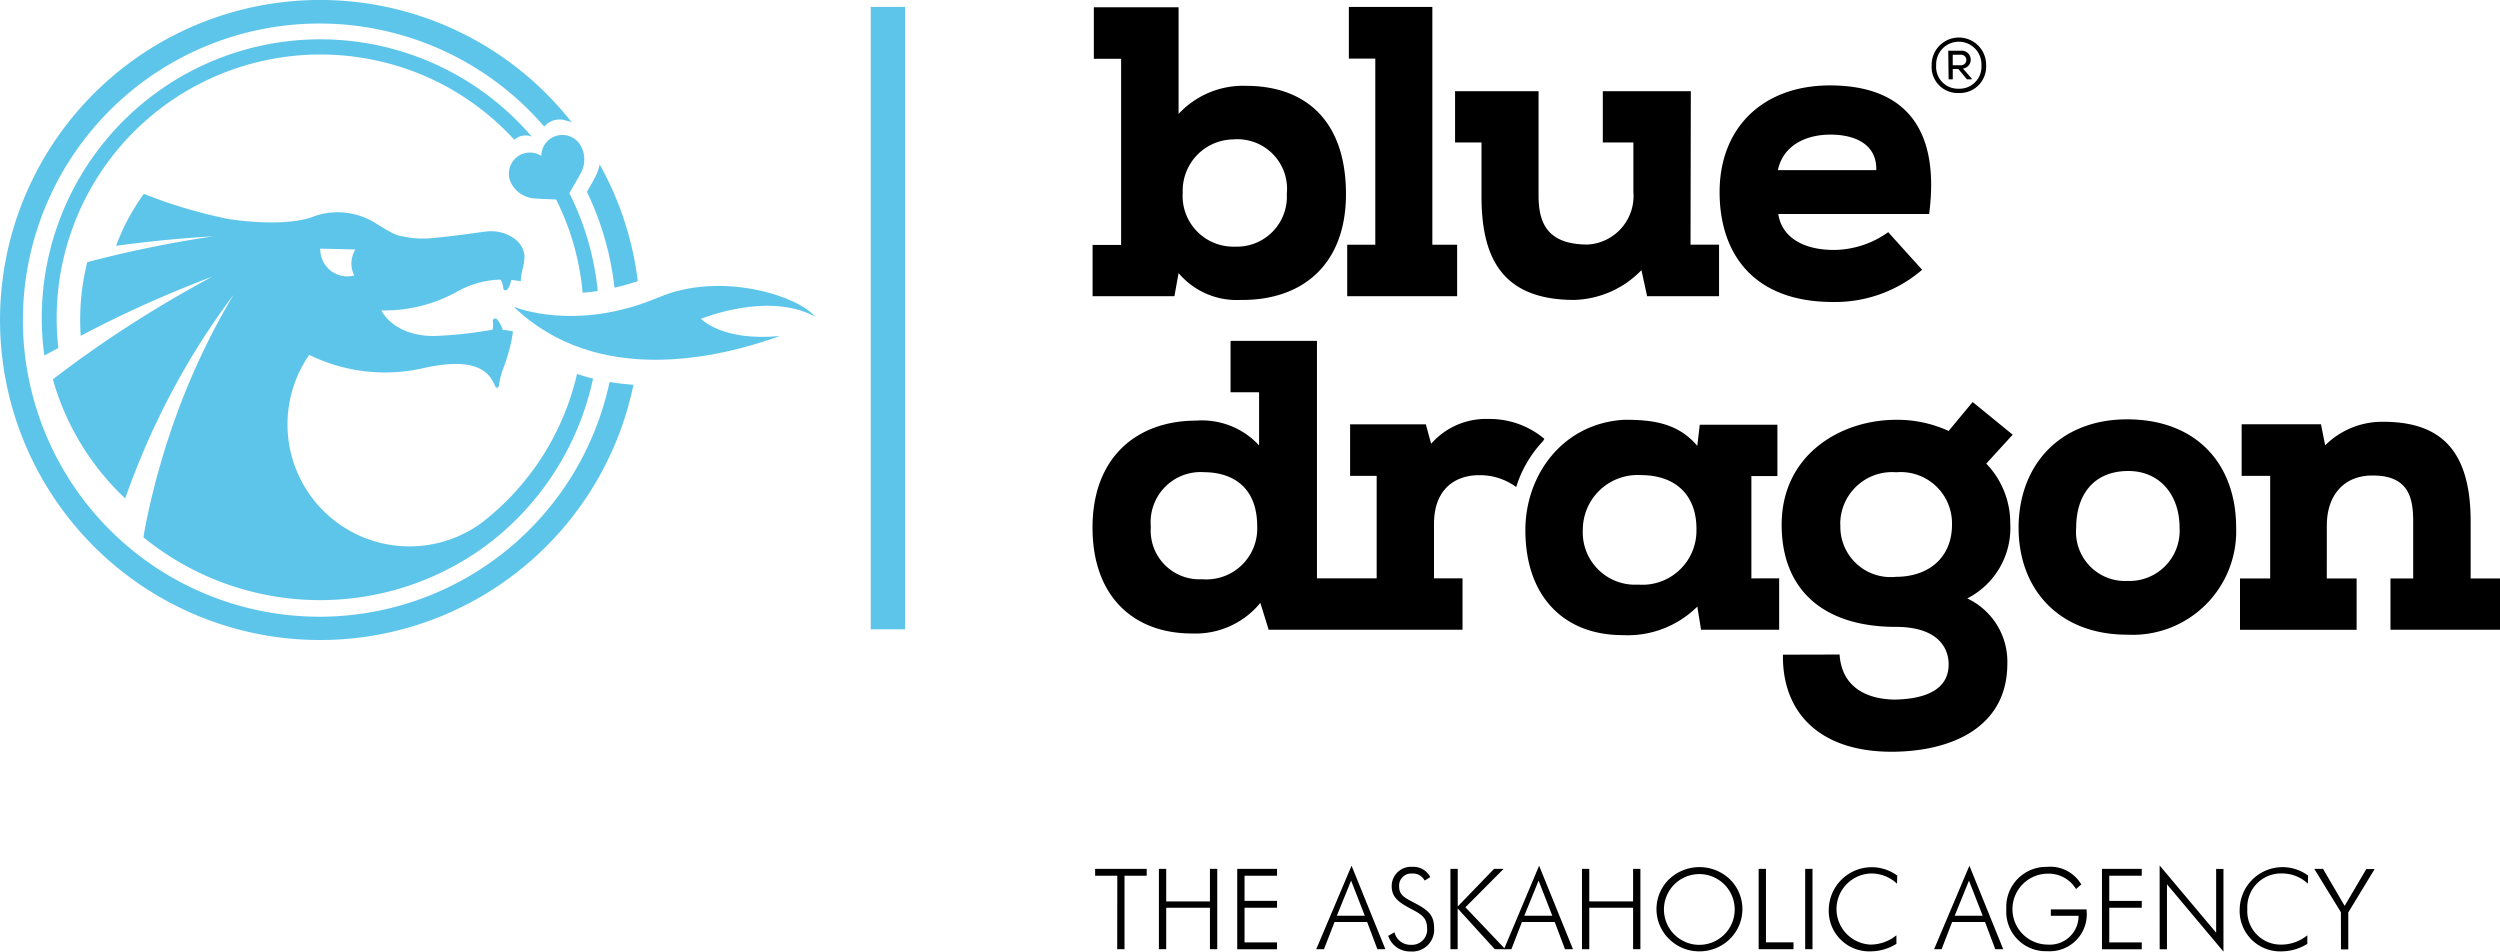
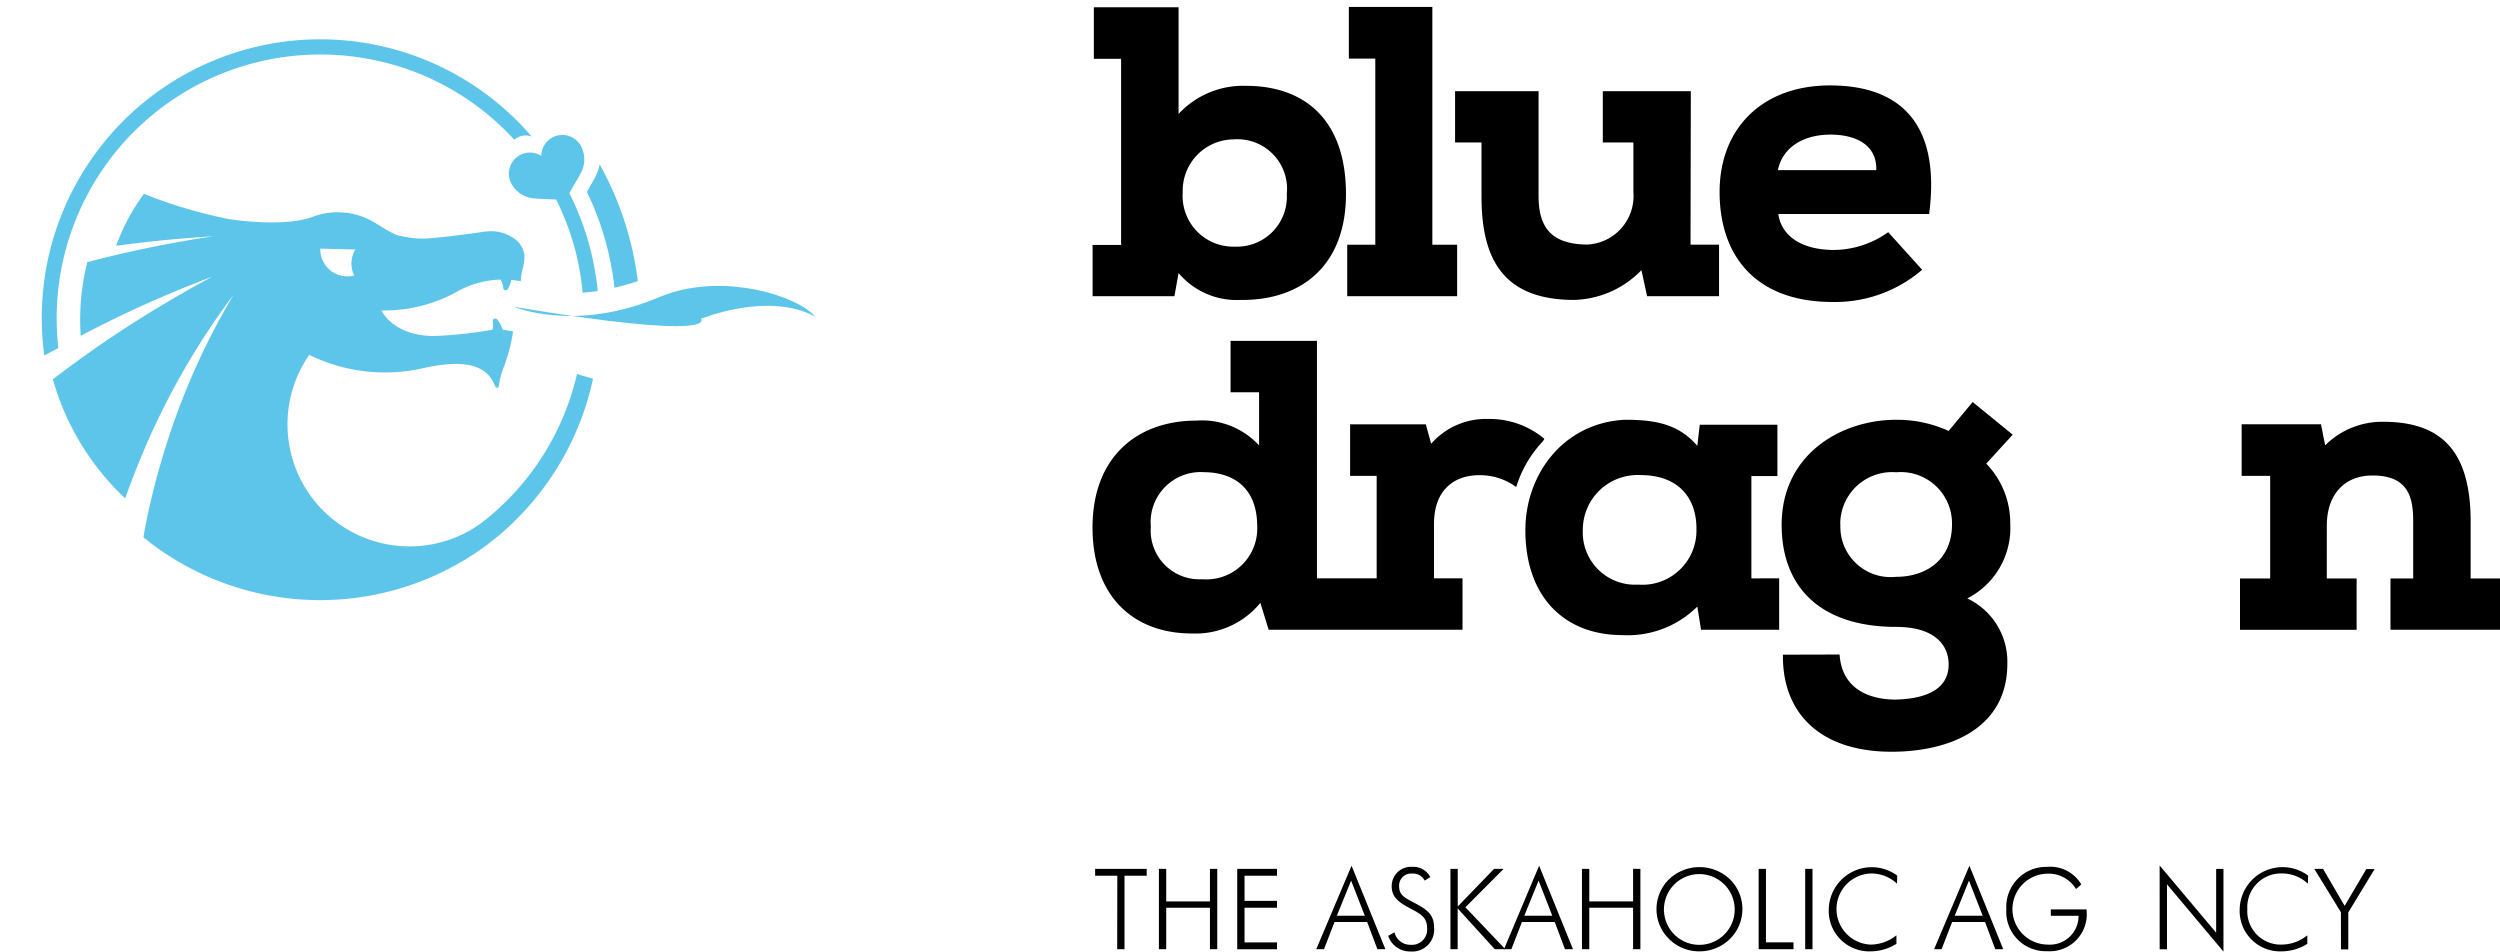
<svg xmlns="http://www.w3.org/2000/svg" width="180.29" height="68.622" viewBox="0 0 180.29 68.622">
  <g id="bluedragon_logo_proposition_onblack_rgb" transform="translate(0 0)">
-     <rect id="Rectangle_4468" data-name="Rectangle 4468" width="2.47" height="44.886" transform="translate(65.266 45.384) rotate(180)" fill="#5dc5ea" />
    <g id="Beeldmerk" transform="translate(0 0)">
      <path id="Path_111" data-name="Path 111" d="M175.512,95.365l-.122-.015V95.4Z" transform="translate(-130.979 -71.221)" fill="#5dc5ea" />
      <path id="Path_112" data-name="Path 112" d="M167.77,47.792c-.132.253-.362.659-.61,1.087a21.278,21.278,0,0,1,1.986,6.913,16.269,16.269,0,0,0,1.684-.476,23.11,23.11,0,0,0-2.751-8.415A3.5,3.5,0,0,1,167.77,47.792Z" transform="translate(-124.833 -35.044)" fill="#5dc5ea" />
-       <path id="Path_113" data-name="Path 113" d="M45.748,27.84a16.718,16.718,0,0,1-1.725-.2,21.389,21.389,0,1,1-4.714-18.42,1.466,1.466,0,0,1,1.56-.436,2.118,2.118,0,0,1,.433.142A23.079,23.079,0,1,0,45.72,27.962.975.975,0,0,0,45.748,27.84Z" transform="translate(-0.063 -0.094)" fill="#5dc5ea" />
-       <path id="Path_114" data-name="Path 114" d="M159.839,83.869s4.841-2,8.227-.16c-1.193-1.464-6.746-3.308-11.282-1.388C150.755,84.874,146.34,83,146.34,83c6.008,5.778,14.763,3.711,19.19,2.107C161.366,85.515,159.839,83.869,159.839,83.869Z" transform="translate(-109.287 -60.877)" fill="#5dc5ea" />
+       <path id="Path_114" data-name="Path 114" d="M159.839,83.869s4.841-2,8.227-.16c-1.193-1.464-6.746-3.308-11.282-1.388C150.755,84.874,146.34,83,146.34,83C161.366,85.515,159.839,83.869,159.839,83.869Z" transform="translate(-109.287 -60.877)" fill="#5dc5ea" />
      <path id="Path_115" data-name="Path 115" d="M146.818,43.093c.332.035.95.046,1.52.079a18.62,18.62,0,0,1,1.91,6.718c.352-.025.714-.063,1.092-.119a20.158,20.158,0,0,0-2.047-7.057c.284-.507.638-1.092.8-1.408a2.047,2.047,0,0,0,.025-2.006,1.52,1.52,0,0,0-2.85.724,1.52,1.52,0,0,0-2.143,2.026A2.043,2.043,0,0,0,146.818,43.093Z" transform="translate(-108.232 -28.782)" fill="#5dc5ea" />
      <path id="Path_116" data-name="Path 116" d="M52.918,68.274a18.907,18.907,0,0,1-6.9,10.753A8.8,8.8,0,0,1,33.606,66.9a12.412,12.412,0,0,0,8.141.978c3.417-.778,4.734-.068,5.261,1.267h0a.342.342,0,0,0,.046.081.117.117,0,0,0,.106.041c.073,0,.114-.061.124-.142a5.486,5.486,0,0,1,.322-1.267,12.458,12.458,0,0,0,.651-2.338c.02-.144,0-.023.023-.157a1.52,1.52,0,0,1,.02-.16h-.028c-.122-.025-.238-.046-.352-.063s-.253-.033-.362-.041a1.991,1.991,0,0,0-.408-.76.17.17,0,0,0-.205-.046.182.182,0,0,0-.1.185,1.576,1.576,0,0,1,0,.534l-.015.073a30.948,30.948,0,0,1-4.243.458c-2.971-.023-3.774-1.847-3.774-1.847a10.842,10.842,0,0,0,5.35-1.294,6.746,6.746,0,0,1,3.235-.93,1.267,1.267,0,0,1,.2.605.185.185,0,0,0,.124.167h.056a.185.185,0,0,0,.139-.086,1.52,1.52,0,0,0,.253-.666s.471.056.692.1a3.785,3.785,0,0,1,.155-.955c.02-.089.035-.175.051-.253a4.36,4.36,0,0,0,.063-.58v-.048a1.722,1.722,0,0,0-.659-1.183A2.862,2.862,0,0,0,46.424,58H46.4l-.172.02c-.043,0-2.2.329-3.876.469a6.444,6.444,0,0,1-1.971-.129h-.023c-.38-.086-.443,0-1.994-.973A5.136,5.136,0,0,0,33.715,57c-2.156.7-5.735.132-5.735.132H27.92a36.143,36.143,0,0,1-4.63-1.244q-.76-.266-1.52-.567a.827.827,0,0,1-.084-.035,15.353,15.353,0,0,0-2.009,3.751c.616-.084,1.239-.162,1.864-.236q2.533-.294,5.147-.451-2.733.408-5.368.975c-.633.137-1.267.279-1.887.428s-1.229.3-1.834.464a17.149,17.149,0,0,0-.507,3.759c-.013.522,0,1.041.035,1.553.527-.281,1.064-.557,1.606-.828s1.089-.54,1.644-.8c1.994-.942,4.078-1.824,6.239-2.645q-3.255,1.755-6.226,3.681c-.532.344-1.054.694-1.57,1.044s-1.013.707-1.52,1.064c-.633.456-1.578,1.155-2.181,1.621a18.763,18.763,0,0,0,5.216,8.585c.231-.651.471-1.3.73-1.953l.015-.041c.225-.572.461-1.137.7-1.695s.507-1.168.788-1.74a53.394,53.394,0,0,1,5.585-9.263A51.2,51.2,0,0,0,23.423,73c-.2.61-.388,1.226-.565,1.852-.066.225-.129.451-.193.679-.106.385-.205.76-.3,1.158q-.253,1-.461,2c-.1.456-.182.914-.253,1.37a20.176,20.176,0,0,0,24.758.557c.286-.218.57-.441.846-.671a20.338,20.338,0,0,0,6.819-11.33C53.678,68.515,53.3,68.4,52.918,68.274ZM36.935,59.3a1.948,1.948,0,0,0-.084,1.874,1.892,1.892,0,0,1-.537.066,1.953,1.953,0,0,1-1.91-2Z" transform="translate(-11.306 -41.309)" fill="#5dc5ea" />
      <path id="Path_117" data-name="Path 117" d="M47.132,18.251a1.448,1.448,0,0,1,.149.043A20.085,20.085,0,0,0,12.133,34.083h0l1.013-.54h0A19.016,19.016,0,0,1,36.025,12.8a18.77,18.77,0,0,1,5.76,2.262,19,19,0,0,1,4.243,3.465A1.213,1.213,0,0,1,47.132,18.251Z" transform="translate(-8.937 -8.447)" fill="#5dc5ea" />
    </g>
    <g id="Woordmerk" transform="translate(78.788 0.498)">
      <path id="Path_118" data-name="Path 118" d="M311.12,23.007v-3.7h2.057V5.886h-1.966V2.17h6.11V9.86a6.35,6.35,0,0,1,4.858-2.026c4.291,0,7.214,2.505,7.214,7.809,0,5.1-3.161,7.69-7.632,7.632a5.477,5.477,0,0,1-4.44-1.938l-.3,1.669Zm6.5-7.483A3.657,3.657,0,0,0,321.4,19.43a3.6,3.6,0,0,0,3.726-3.8,3.577,3.577,0,0,0-3.845-3.934A3.7,3.7,0,0,0,317.62,15.524Z" transform="translate(-311.115 -2.142)" />
      <path id="Path_119" data-name="Path 119" d="M383.729,2.06h6.021V19.211h1.788v3.713H383.61V19.211h2.026V5.786h-1.907Z" transform="translate(-365.243 -2.06)" />
      <path id="Path_120" data-name="Path 120" d="M431.3,37.127h2.057v3.719h-5.188l-.408-1.882a6.994,6.994,0,0,1-4.858,2.148c-5.4,0-6.677-3.311-6.677-7.483V29.758H414.32v-3.7h6.021V33.6c0,2.057.714,3.518,3.546,3.518a3.506,3.506,0,0,0,3.293-3.787V29.758h-2.206v-3.7h6.348Z" transform="translate(-388.174 -19.981)" />
      <path id="Path_121" data-name="Path 121" d="M504.236,37.706a9.628,9.628,0,0,1-6.439,2.323c-5.753,0-8.167-3.516-8.167-7.928,0-4.618,3.1-7.69,7.959-7.69,4.919,0,8.017,2.594,7.153,9.271H493.863c.208,1.489,1.55,2.594,4.025,2.594a6.8,6.8,0,0,0,3.9-1.282Zm-3.308-7.184c.058-1.819-1.462-2.563-3.308-2.563s-3.427.833-3.787,2.563Z" transform="translate(-444.407 -18.749)" />
-       <path id="Path_122" data-name="Path 122" d="M553.929,12.841a1.9,1.9,0,0,1-1.971,1.991A1.875,1.875,0,0,1,550,12.841a1.965,1.965,0,1,1,3.929,0Zm-1.971,1.682a1.582,1.582,0,0,0,1.631-1.687,1.633,1.633,0,1,0-3.263,0A1.572,1.572,0,0,0,551.958,14.523Zm-.76-2.741h.932a.648.648,0,0,1,.127,1.289l.631.719v.056h-.342l-.623-.747h-.4v.747h-.3Zm.917,1.049a.38.38,0,1,0,.015-.76h-.61v.76Z" transform="translate(-489.485 -8.623)" />
      <path id="Path_123" data-name="Path 123" d="M339.663,102.764a5.261,5.261,0,0,0-4.142,1.788l-.383-1.4h-5.461v3.716h1.915v7.389h-4.306V97.13h-6.231v3.711h2.057v3.83a5.6,5.6,0,0,0-4.529-1.788c-4.174,0-7.483,2.533-7.483,7.718,0,4.98,2.981,7.632,7.153,7.632a6.038,6.038,0,0,0,4.95-2.206l.6,1.938h13.98v-3.708h-2.057v-3.921c0-2.594,1.608-3.518,3.25-3.518a4.418,4.418,0,0,1,2.68.856,8.41,8.41,0,0,1,1.943-3.323l.086-.155A6.137,6.137,0,0,0,339.663,102.764Zm-20.657,11.558a3.512,3.512,0,0,1-3.7-3.784,3.609,3.609,0,0,1,3.876-3.934c1.462.005,3.795.626,3.795,3.919A3.667,3.667,0,0,1,319.006,114.322Z" transform="translate(-311.1 -73.048)" />
      <path id="Path_124" data-name="Path 124" d="M452.641,131.034v3.708h-5.633l-.269-1.669a7.133,7.133,0,0,1-5.4,2.057c-4.175,0-7-2.743-7-7.571,0-3.995,2.71-7.721,7.153-7.959,2.057,0,3.845.238,5.246,1.88l.177-1.52h5.6v3.7h-1.877v7.379Zm-14.16-3.48a3.771,3.771,0,0,0,3.995,3.934,3.9,3.9,0,0,0,4.2-3.964c.03-2.325-1.34-3.934-4.023-3.934A3.95,3.95,0,0,0,438.482,127.554Z" transform="translate(-403.123 -89.826)" />
      <path id="Path_125" data-name="Path 125" d="M511.5,132.76c.149,2.325,1.907,3.22,3.964,3.25,1.877-.03,3.9-.537,3.9-2.533,0-1.429-1.044-2.71-3.784-2.71-5.365,0-8.258-2.774-8.258-7.364,0-5.066,4.263-7.571,8.258-7.571a8.9,8.9,0,0,1,3.784.805l1.73-2.087,2.89,2.356-1.907,2.087a6.156,6.156,0,0,1,1.73,4.321,5.7,5.7,0,0,1-3.1,5.4,5.04,5.04,0,0,1,2.89,4.709c0,4.59-4.023,6.317-8.255,6.348-5.319.03-7.989-2.86-7.928-7Zm.058-9.36a3.625,3.625,0,0,0,3.995,3.757c2.384,0,4.053-1.4,4.053-3.757a3.7,3.7,0,0,0-4.023-3.784,3.738,3.738,0,0,0-4.035,3.784Z" transform="translate(-457.624 -86.056)" />
-       <path id="Path_126" data-name="Path 126" d="M582.572,119.48c5.036,0,7.868,3.25,7.868,7.809a7.466,7.466,0,0,1-7.853,7.721c-4.932,0-7.837-3.278-7.837-7.721C574.763,122.73,577.772,119.48,582.572,119.48Zm.089,3.726c-2.505,0-3.757,1.73-3.757,4.083a3.539,3.539,0,0,0,3.7,3.845,3.62,3.62,0,0,0,3.756-3.845c0-2.358-1.431-4.083-3.691-4.083Z" transform="translate(-507.966 -89.737)" />
      <path id="Path_127" data-name="Path 127" d="M644.049,131.486H646.2v3.7H637.79v-3.7h2.176v-7.4h-2.057v-3.721h5.722l.3,1.52a5.826,5.826,0,0,1,4.175-1.7c4.022,0,6.317,1.907,6.317,7.184v4.114h2.118v3.7h-7.9v-3.7h1.639V127.4c0-1.581-.238-3.339-2.89-3.339-2.026-.03-3.339,1.34-3.339,3.607Z" transform="translate(-555.038 -90.266)" />
    </g>
    <path id="Path_128" data-name="Path 128" d="M313.456,247.954h-1.6v-.494h3.719v.494h-1.6v5.3h-.527Z" transform="translate(-232.88 -184.801)" />
    <path id="Path_129" data-name="Path 129" d="M330,247.46h.527v2.348h3.154V247.46h.527v5.793h-.527v-2.989h-3.154v2.989H330Z" transform="translate(-246.425 -184.801)" />
    <path id="Path_130" data-name="Path 130" d="M352.3,247.46h2.87v.494h-2.343v1.816h2.343v.494h-2.343v2.5h2.343v.494H352.3Z" transform="translate(-263.076 -184.801)" />
    <path id="Path_131" data-name="Path 131" d="M377.346,246.56l2.439,6.021h-.575l-.74-1.961h-2.353l-.76,1.961H374.8Zm.955,3.607-.988-2.533-1.028,2.533Z" transform="translate(-279.877 -184.129)" />
    <path id="Path_132" data-name="Path 132" d="M395.733,251.621a1.178,1.178,0,0,0,1.183.9,1.1,1.1,0,0,0,1.168-1.226c0-.712-.421-.98-1.1-1.337-.917-.476-1.451-.849-1.451-1.659a1.389,1.389,0,0,1,1.5-1.4,1.365,1.365,0,0,1,1.282.737l-.405.253a.945.945,0,0,0-.909-.507.869.869,0,0,0-.932.932c0,.7.527.866,1.282,1.279.851.464,1.239.836,1.239,1.71A1.573,1.573,0,0,1,396.894,253a1.644,1.644,0,0,1-1.614-1.127Z" transform="translate(-295.169 -184.385)" />
    <path id="Path_133" data-name="Path 133" d="M413,247.46h.527v2.713l2.619-2.713h.689l-2.756,2.771,2.878,3.022h-.76l-2.675-2.941v2.941H413Z" transform="translate(-308.401 -184.801)" />
    <path id="Path_134" data-name="Path 134" d="M430.783,246.56l2.442,6.021h-.578l-.737-1.961h-2.366l-.76,1.961h-.534Zm.95,3.607-.988-2.533-1.031,2.533Z" transform="translate(-319.788 -184.129)" />
    <path id="Path_135" data-name="Path 135" d="M450.45,247.46h.527v2.348h3.159V247.46h.527v5.793h-.527v-2.989h-3.159v2.989h-.527Z" transform="translate(-336.364 -184.801)" />
    <path id="Path_136" data-name="Path 136" d="M476.961,252.141a3.123,3.123,0,0,1-2.2.892,3.067,3.067,0,0,1-2.186-.892,3.009,3.009,0,0,1,0-4.306,3.179,3.179,0,0,1,4.385,0,3.014,3.014,0,0,1,0,4.306Zm.347-2.148a2.551,2.551,0,1,0-.738,1.815A2.533,2.533,0,0,0,477.308,249.993Z" transform="translate(-352.209 -184.426)" />
    <path id="Path_137" data-name="Path 137" d="M500.75,247.46h.527v5.3h1.986v.494H500.75Z" transform="translate(-373.923 -184.801)" />
    <path id="Path_138" data-name="Path 138" d="M514,247.46h.527v5.793H514Z" transform="translate(-383.817 -184.801)" />
    <path id="Path_139" data-name="Path 139" d="M523.793,247.426a2.566,2.566,0,0,0-.076,5.129,2.983,2.983,0,0,0,1.872-.671v.616a3.531,3.531,0,0,1-1.839.542,2.919,2.919,0,0,1-3.04-3.04,3.1,3.1,0,0,1,4.937-2.424l-.015.585a2.7,2.7,0,0,0-1.839-.737Z" transform="translate(-388.827 -184.435)" />
    <path id="Path_140" data-name="Path 140" d="M553.246,246.56l2.439,6.021h-.575l-.737-1.961H552l-.76,1.961H550.7Zm.958,3.607-.99-2.533-1.028,2.533Z" transform="translate(-411.22 -184.129)" />
    <path id="Path_141" data-name="Path 141" d="M574.259,247.389a2.557,2.557,0,0,0,0,5.114,2.067,2.067,0,0,0,2.211-2.075h-2v-.464h2.579v.081a2.667,2.667,0,0,1-2.837,2.933,2.846,2.846,0,0,1-2.951-3.04,2.88,2.88,0,0,1,2.926-3.04,2.6,2.6,0,0,1,2.48,1.267l-.38.332a2.308,2.308,0,0,0-2.026-1.109Z" transform="translate(-426.572 -184.383)" />
-     <path id="Path_142" data-name="Path 142" d="M598.49,247.46h2.87v.494h-2.343v1.816h2.343v.494h-2.343v2.5h2.343v.494h-2.87Z" transform="translate(-446.905 -184.801)" />
    <path id="Path_143" data-name="Path 143" d="M614.91,246.5l4.076,4.846v-4.6h.527v5.963l-4.073-4.853v4.684h-.527Z" transform="translate(-459.166 -184.084)" />
    <path id="Path_144" data-name="Path 144" d="M640.785,247.424a2.432,2.432,0,0,0-2.533,2.569,2.408,2.408,0,0,0,2.454,2.561,2.974,2.974,0,0,0,1.872-.671v.616a3.519,3.519,0,0,1-1.839.542A2.919,2.919,0,0,1,637.7,250a3.093,3.093,0,0,1,4.934-2.424l-.015.585A2.7,2.7,0,0,0,640.785,247.424Z" transform="translate(-476.183 -184.433)" />
    <path id="Path_145" data-name="Path 145" d="M660.86,250.588l-1.92-3.128h.631l1.558,2.67,1.563-2.657h.6l-1.9,3.128v2.665h-.527Z" transform="translate(-492.043 -184.801)" />
  </g>
</svg>